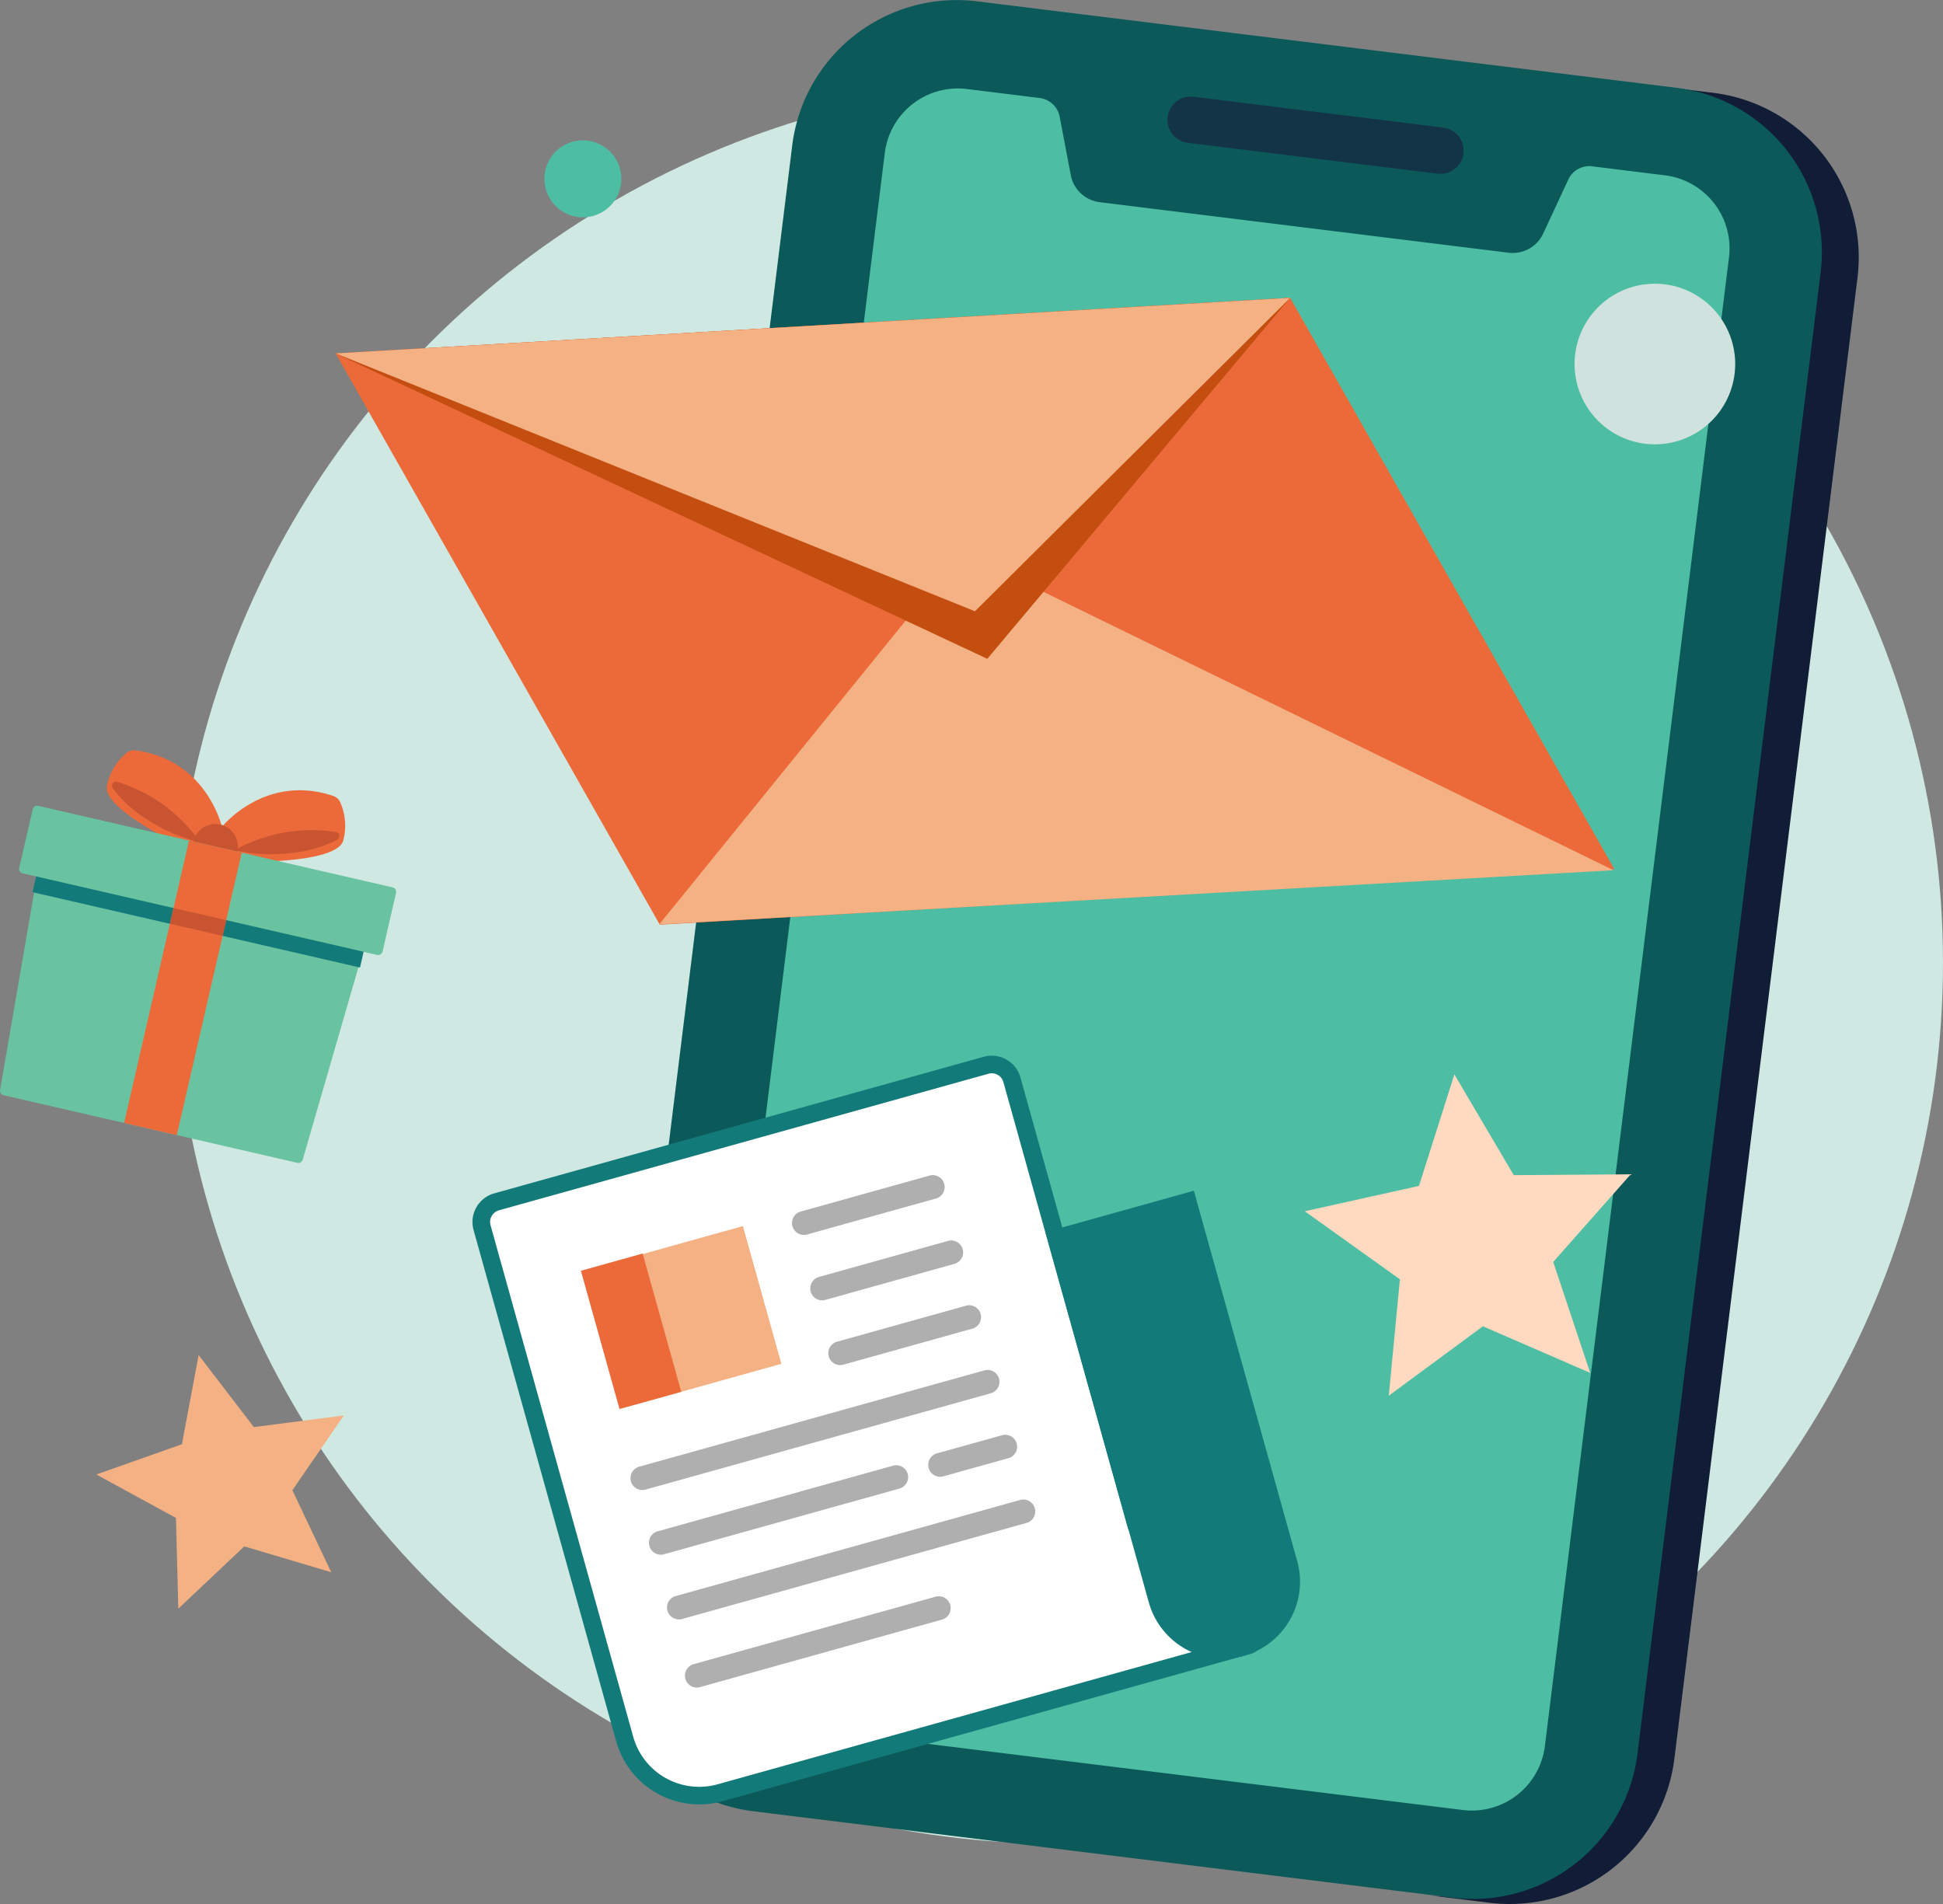
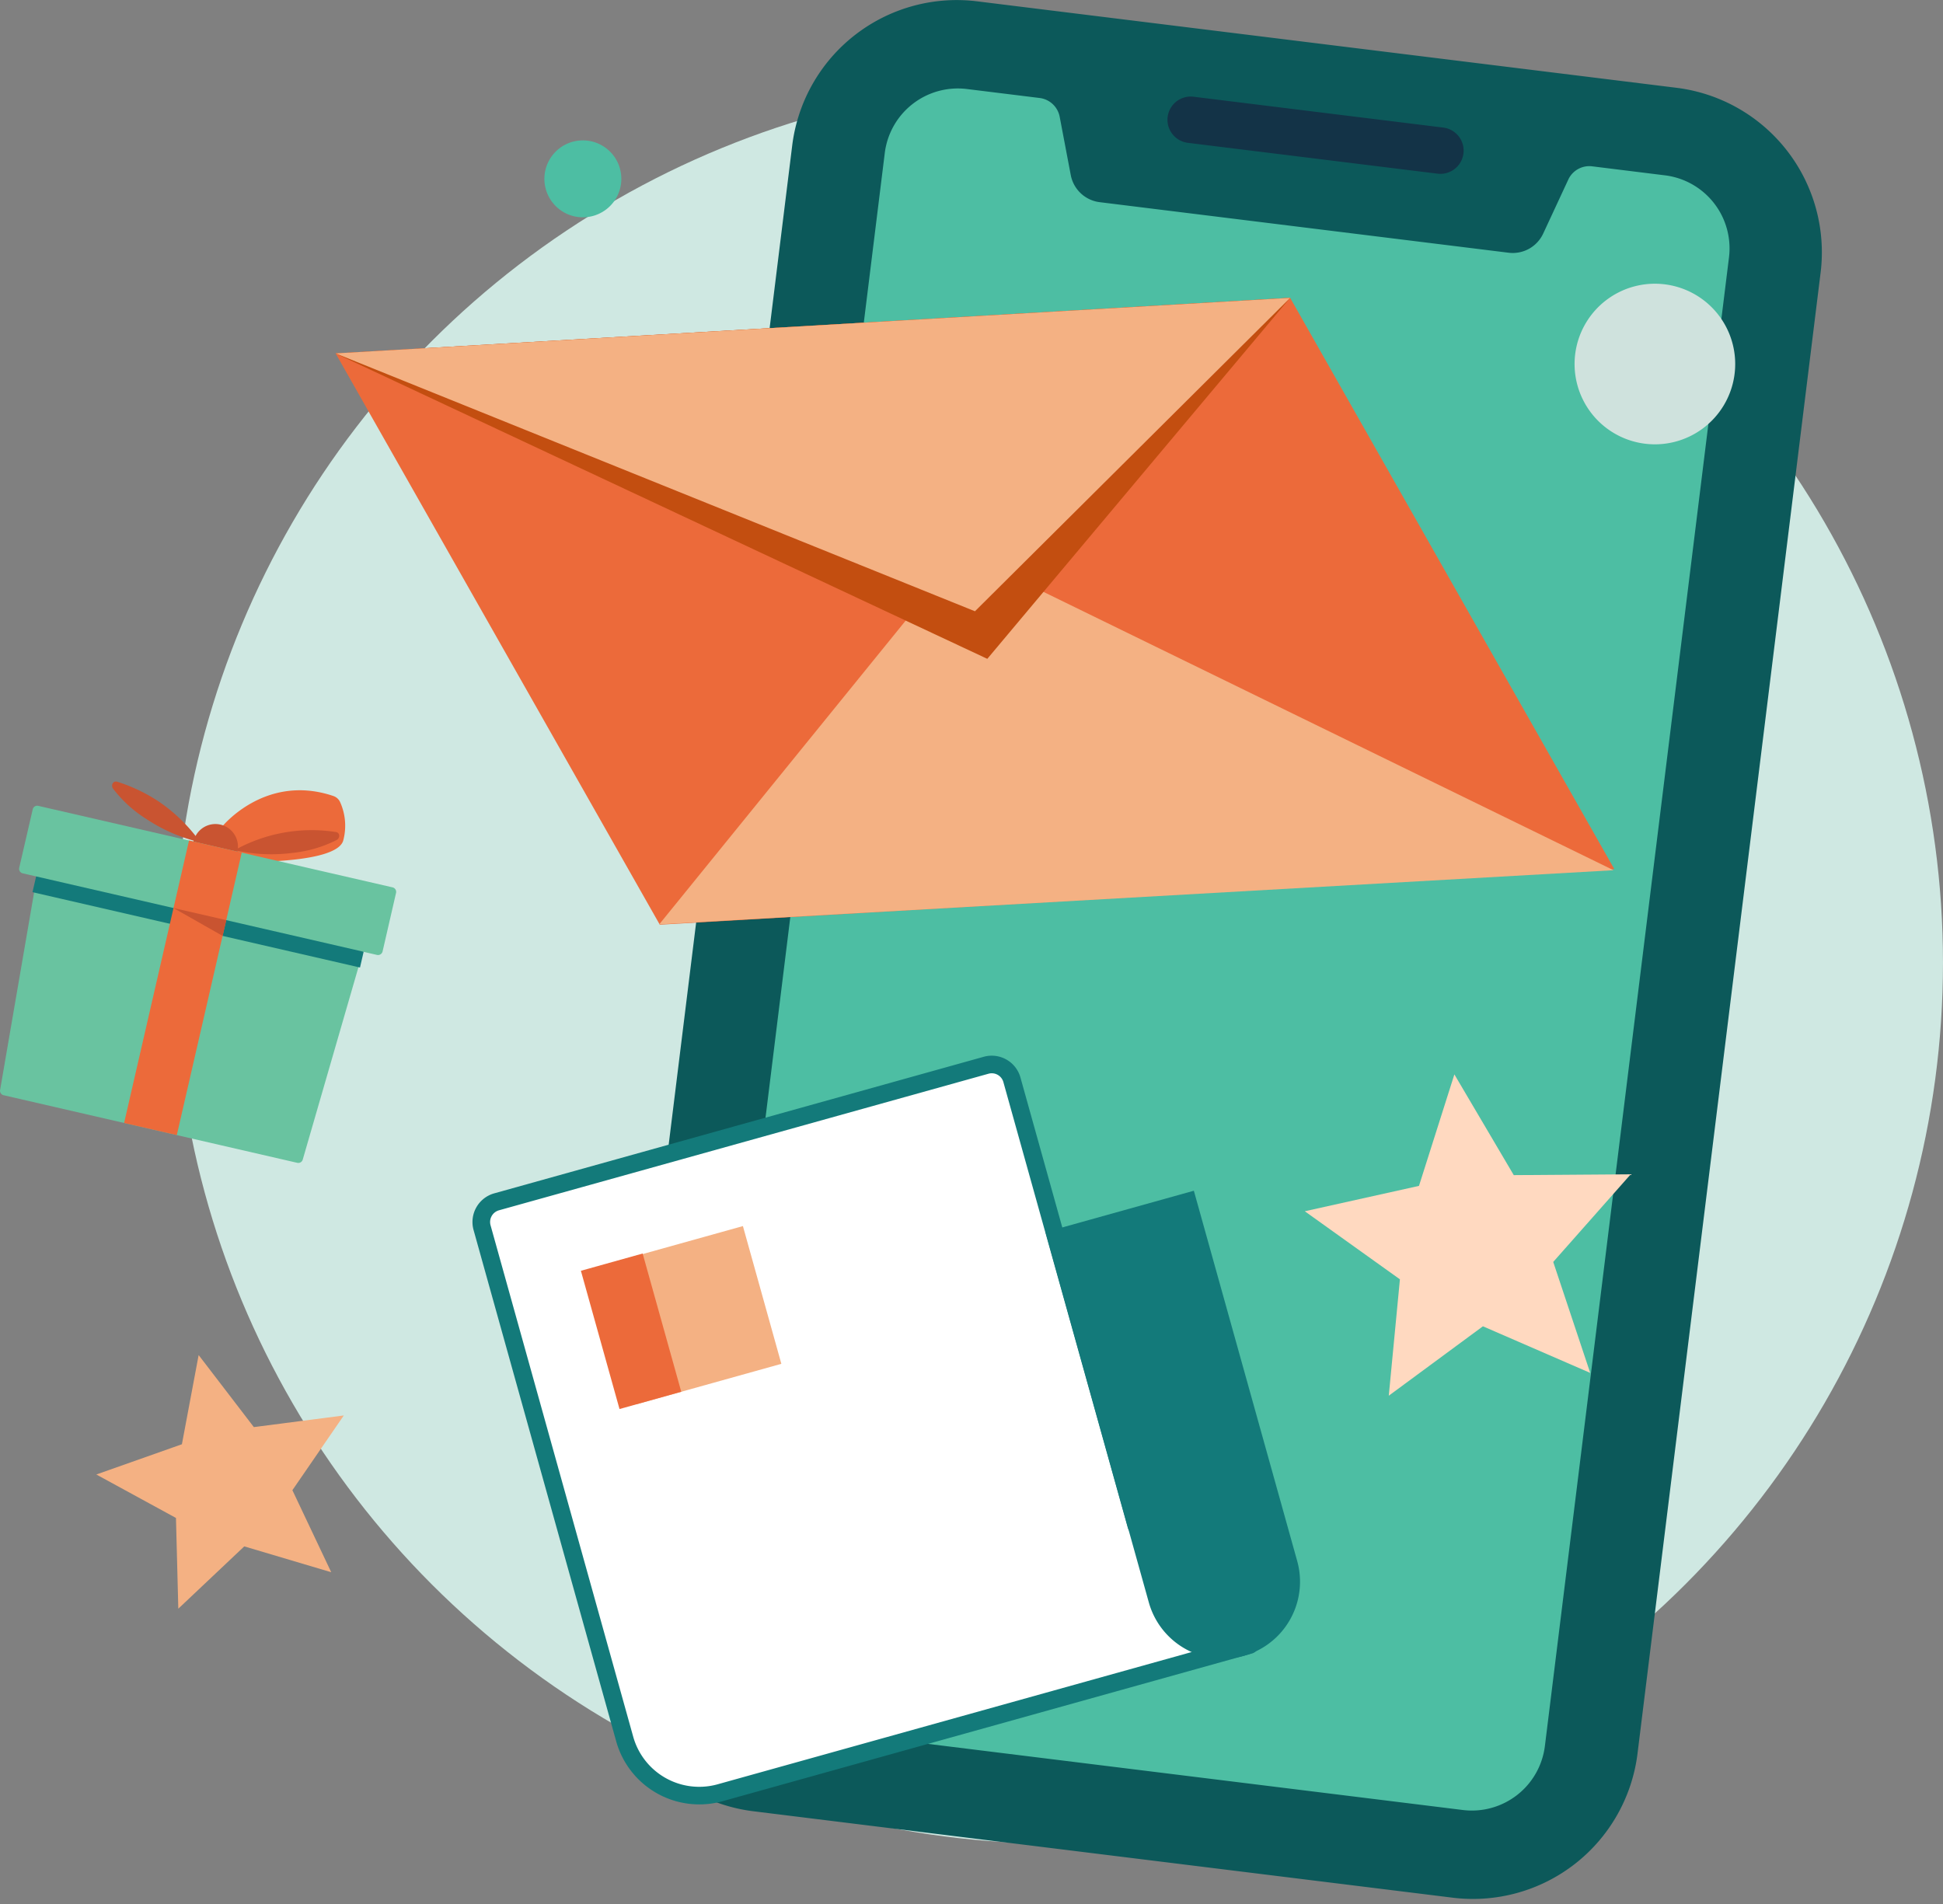
<svg xmlns="http://www.w3.org/2000/svg" width="244.067" height="239.193" viewBox="0 0 244.067 239.193">
  <rect x="0" y="0" width="244.067" height="239.193" fill="#808080" stroke="none" />
  <defs>
    <clipPath id="clip-path">
      <rect id="Rectangle_11770" data-name="Rectangle 11770" width="233.485" height="239.193" fill="none" />
    </clipPath>
  </defs>
  <g id="Group_42415" data-name="Group 42415" transform="translate(-1102.016 -9479.807)">
    <ellipse id="Ellipse_447" data-name="Ellipse 447" cx="111.098" cy="110.678" rx="111.098" ry="110.678" transform="translate(1123.885 9490.069)" fill="#cfe8e2" />
    <g id="Group_42410" data-name="Group 42410" transform="translate(1102.016 9479.807)">
      <g id="Group_42409" data-name="Group 42409" transform="translate(0 0)" clip-path="url(#clip-path)">
-         <path id="Path_25224" data-name="Path 25224" d="M84.466,25.988l-23,186.045a20.829,20.829,0,0,1-23.189,18.109l-7.722-.951a20.825,20.825,0,0,0,23.183-18.109L76.744,25.03A20.819,20.819,0,0,0,58.664,1.824l7.722.951a20.828,20.828,0,0,1,18.08,23.212" transform="translate(148.861 8.89)" fill="#111c36" />
        <path id="Path_25225" data-name="Path 25225" d="M165.343,34.239l-23,186.045a20.829,20.829,0,0,1-23.189,18.109L31.236,227.525a20.825,20.825,0,0,1-18.074-23.212l23-186.045A20.83,20.83,0,0,1,59.352.158l87.911,10.869a20.828,20.828,0,0,1,18.08,23.212" transform="translate(63.351 0.004)" fill="#0c595a" />
        <path id="Path_25226" data-name="Path 25226" d="M144.211,23.114l-23.124,187a9.244,9.244,0,0,1-10.294,8.045L23.076,207.315a9.242,9.242,0,0,1-8.027-10.305L38.167,10a9.248,9.248,0,0,1,10.3-8.039L57.622,3.09a2.931,2.931,0,0,1,2.513,2.349l1.392,7.322a4.226,4.226,0,0,0,3.647,3.418l51.345,6.348a4.216,4.216,0,0,0,4.363-2.425l3.142-6.759a2.911,2.911,0,0,1,3.007-1.668l9.155,1.133A9.246,9.246,0,0,1,144.211,23.114Z" transform="translate(72.973 9.22)" fill="#4dbea3" />
        <path id="Path_25227" data-name="Path 25227" d="M59.619,5.963,28.25,2.088a2.917,2.917,0,0,0-.716,5.79L58.9,11.753a2.917,2.917,0,1,0,.716-5.79" transform="translate(121.676 10.064)" fill="#133347" />
        <path id="Path_25228" data-name="Path 25228" d="M106.817,95.7,40.245,114.274a9.705,9.705,0,0,1-11.92-6.724L10.391,43.263a2.63,2.63,0,0,1,1.82-3.236l61.5-17.158a2.638,2.638,0,0,1,3.241,1.82L92.571,80.662Z" transform="translate(50.156 110.953)" fill="#fff" fill-rule="evenodd" />
        <path id="Path_25229" data-name="Path 25229" d="M108.032,97.682,41.466,116.255a10.839,10.839,0,0,1-13.289-7.487L10.244,44.475a3.741,3.741,0,0,1,2.578-4.592L74.338,22.719a3.744,3.744,0,0,1,4.6,2.59L94.485,81.017l14.046,14.839a1.1,1.1,0,0,1-.5,1.826m-94.6-55.673a1.53,1.53,0,0,0-1.051,1.879L30.309,108.17a8.61,8.61,0,0,0,10.558,5.954l64.8-18.08L92.688,82.338a1.092,1.092,0,0,1-.264-.458L76.8,25.908a1.516,1.516,0,0,0-1.873-1.057Z" transform="translate(49.24 110.034)" fill="#137a7a" />
        <path id="Path_25230" data-name="Path 25230" d="M41,25.473l-18.638,5.2L35.354,77.229a9.675,9.675,0,0,0,18.638-5.2Z" transform="translate(108.964 124.109)" fill="#137a7a" fill-rule="evenodd" />
-         <path id="Path_25231" data-name="Path 25231" d="M55.772,41.538a1.5,1.5,0,0,1,.8,2.883L40.176,49a1.5,1.5,0,0,1-.8-2.883Zm2.261,8.139a1.494,1.494,0,0,1,.8,2.877L15.372,64.68a1.494,1.494,0,0,1-.8-2.877h.006Zm2.272,8.133a1.5,1.5,0,0,1,.8,2.883l-8.356,2.331a1.5,1.5,0,0,1-.81-2.883ZM46.512,61.662a1.493,1.493,0,0,1,.8,2.877l-29.666,8.28a1.5,1.5,0,0,1-.8-2.883Zm16.066,4.281a1.5,1.5,0,0,1,.8,2.883L19.912,80.951a1.5,1.5,0,0,1-.8-2.883ZM51.856,78.121a1.493,1.493,0,1,1,.8,2.877L22.231,89.489a1.495,1.495,0,0,1-.81-2.877l.006-.006Zm1.638-44.716a1.5,1.5,0,0,1,.81,2.883L37.909,40.863a1.5,1.5,0,0,1-.8-2.883ZM51.2,25.19a1.5,1.5,0,0,1,.8,2.883L35.613,32.648a1.5,1.5,0,0,1-.8-2.883Z" transform="translate(65.668 122.46)" fill="#afafaf" />
        <rect id="Rectangle_11767" data-name="Rectangle 11767" width="18.942" height="17.966" transform="translate(75.075 159.115) rotate(-15.592)" fill="#f4b183" />
        <rect id="Rectangle_11768" data-name="Rectangle 11768" width="8.054" height="18.033" transform="translate(72.968 159.639) rotate(-15.607)" fill="#ec6a3a" />
        <path id="Path_25232" data-name="Path 25232" d="M4.748,21.5s5.432-6.776,14.011-3.864a1.443,1.443,0,0,1,.846.793,7.216,7.216,0,0,1,.376,4.8c-.84,2.9-12.2,2.666-12.2,2.666L5.588,24.9Z" transform="translate(23.133 82.366)" fill="#ec6a3a" />
        <path id="Path_25233" data-name="Path 25233" d="M12.324,20.612a20.652,20.652,0,0,1-7.3-.341,19.862,19.862,0,0,1,12.707-2.278c.517.076.57.7.135.987A15.8,15.8,0,0,1,12.324,20.612Z" transform="translate(24.453 86.527)" fill="#c95431" />
-         <path id="Path_25234" data-name="Path 25234" d="M16.753,25.661s-1.926-8.468-10.91-9.6a1.413,1.413,0,0,0-1.1.346A7.18,7.18,0,0,0,2.3,20.558c-.517,2.971,9.812,7.728,9.812,7.728l2.4.07Z" transform="translate(11.122 78.202)" fill="#ec6a3a" />
        <path id="Path_25235" data-name="Path 25235" d="M6.761,21.463a20.639,20.639,0,0,0,6.718,2.889,20.6,20.6,0,0,0-5.22-5.12A20.713,20.713,0,0,0,3.05,16.748c-.5-.159-.822.376-.558.828a15.889,15.889,0,0,0,4.269,3.887" transform="translate(11.683 81.46)" fill="#c95431" />
        <path id="Path_25236" data-name="Path 25236" d="M7.588,17.7A2.829,2.829,0,1,1,4.2,19.822,2.826,2.826,0,0,1,7.588,17.7" transform="translate(20.105 85.89)" fill="#c95431" />
        <path id="Path_25237" data-name="Path 25237" d="M2.813,17.251l44.51,10.241a.582.582,0,0,1,.435.7l-1.691,7.352a.588.588,0,0,1-.7.435L.863,25.73a.578.578,0,0,1-.44-.693l1.7-7.352a.579.579,0,0,1,.693-.435" transform="translate(1.99 83.981)" fill="#69c3a0" />
        <path id="Path_25238" data-name="Path 25238" d="M46.034,27.95l-8,27.634a.579.579,0,0,1-.693.435L.45,47.527a.579.579,0,0,1-.435-.693l4.88-28.35Z" transform="translate(0.003 90.058)" fill="#69c3a0" />
        <path id="Path_25239" data-name="Path 25239" d="M1.153,18.749l41.14,9.466-.458,1.979L.695,20.728Z" transform="translate(3.386 91.349)" fill="#137a7a" />
        <rect id="Rectangle_11769" data-name="Rectangle 11769" width="36.412" height="6.793" transform="translate(15.589 141.074) rotate(-77.057)" fill="#ec6a3a" />
-         <path id="Path_25240" data-name="Path 25240" d="M4.092,19.425l6.624,1.521-.458,1.979L3.634,21.4Z" transform="translate(17.705 94.644)" fill="#c95431" />
+         <path id="Path_25240" data-name="Path 25240" d="M4.092,19.425l6.624,1.521-.458,1.979Z" transform="translate(17.705 94.644)" fill="#c95431" />
        <path id="Path_25241" data-name="Path 25241" d="M46.7,22.984,54.16,35.639l14.692-.106-9.736,11.01,4.645,13.94L50.285,54.629l-11.826,8.72,1.4-14.621-11.95-8.55,14.345-3.189Z" transform="translate(135.99 111.984)" fill="#ffd9c0" />
        <path id="Path_25242" data-name="Path 25242" d="M14.914,28.989l6.935,9.049,11.3-1.462-6.459,9.389,4.88,10.306L20.646,53.023,12.36,60.851l-.294-11.4L2.06,43.992l10.752-3.8Z" transform="translate(10.038 141.238)" fill="#f4b183" />
        <path id="Path_25243" data-name="Path 25243" d="M20.621,10.323a4.832,4.832,0,1,1-1.656-6.63,4.829,4.829,0,0,1,1.656,6.63" transform="translate(56.737 14.631)" fill="#4dbea3" />
        <path id="Path_25244" data-name="Path 25244" d="M52.424,21.351a10.088,10.088,0,1,1-3.459-13.84,10.087,10.087,0,0,1,3.459,13.84" transform="translate(164.103 29.569)" fill="#cfe2dd" />
        <path id="Path_25245" data-name="Path 25245" d="M47.9,85.121,7.18,13.353l119.9-6.982L167.8,78.139Z" transform="translate(34.98 31.042)" fill="#ec6a3a" />
        <path id="Path_25246" data-name="Path 25246" d="M52.07,11.805,133.98,51.8,14.1,58.606Z" transform="translate(68.704 57.519)" fill="#f4b183" />
        <path id="Path_25247" data-name="Path 25247" d="M89.042,51.721,7.179,13.353l119.9-6.982Z" transform="translate(34.977 31.044)" fill="#c34e10" />
        <path id="Path_25248" data-name="Path 25248" d="M87.487,45.744,7.18,13.348l119.9-6.976Z" transform="translate(34.981 31.045)" fill="#f4b183" />
      </g>
    </g>
  </g>
</svg>